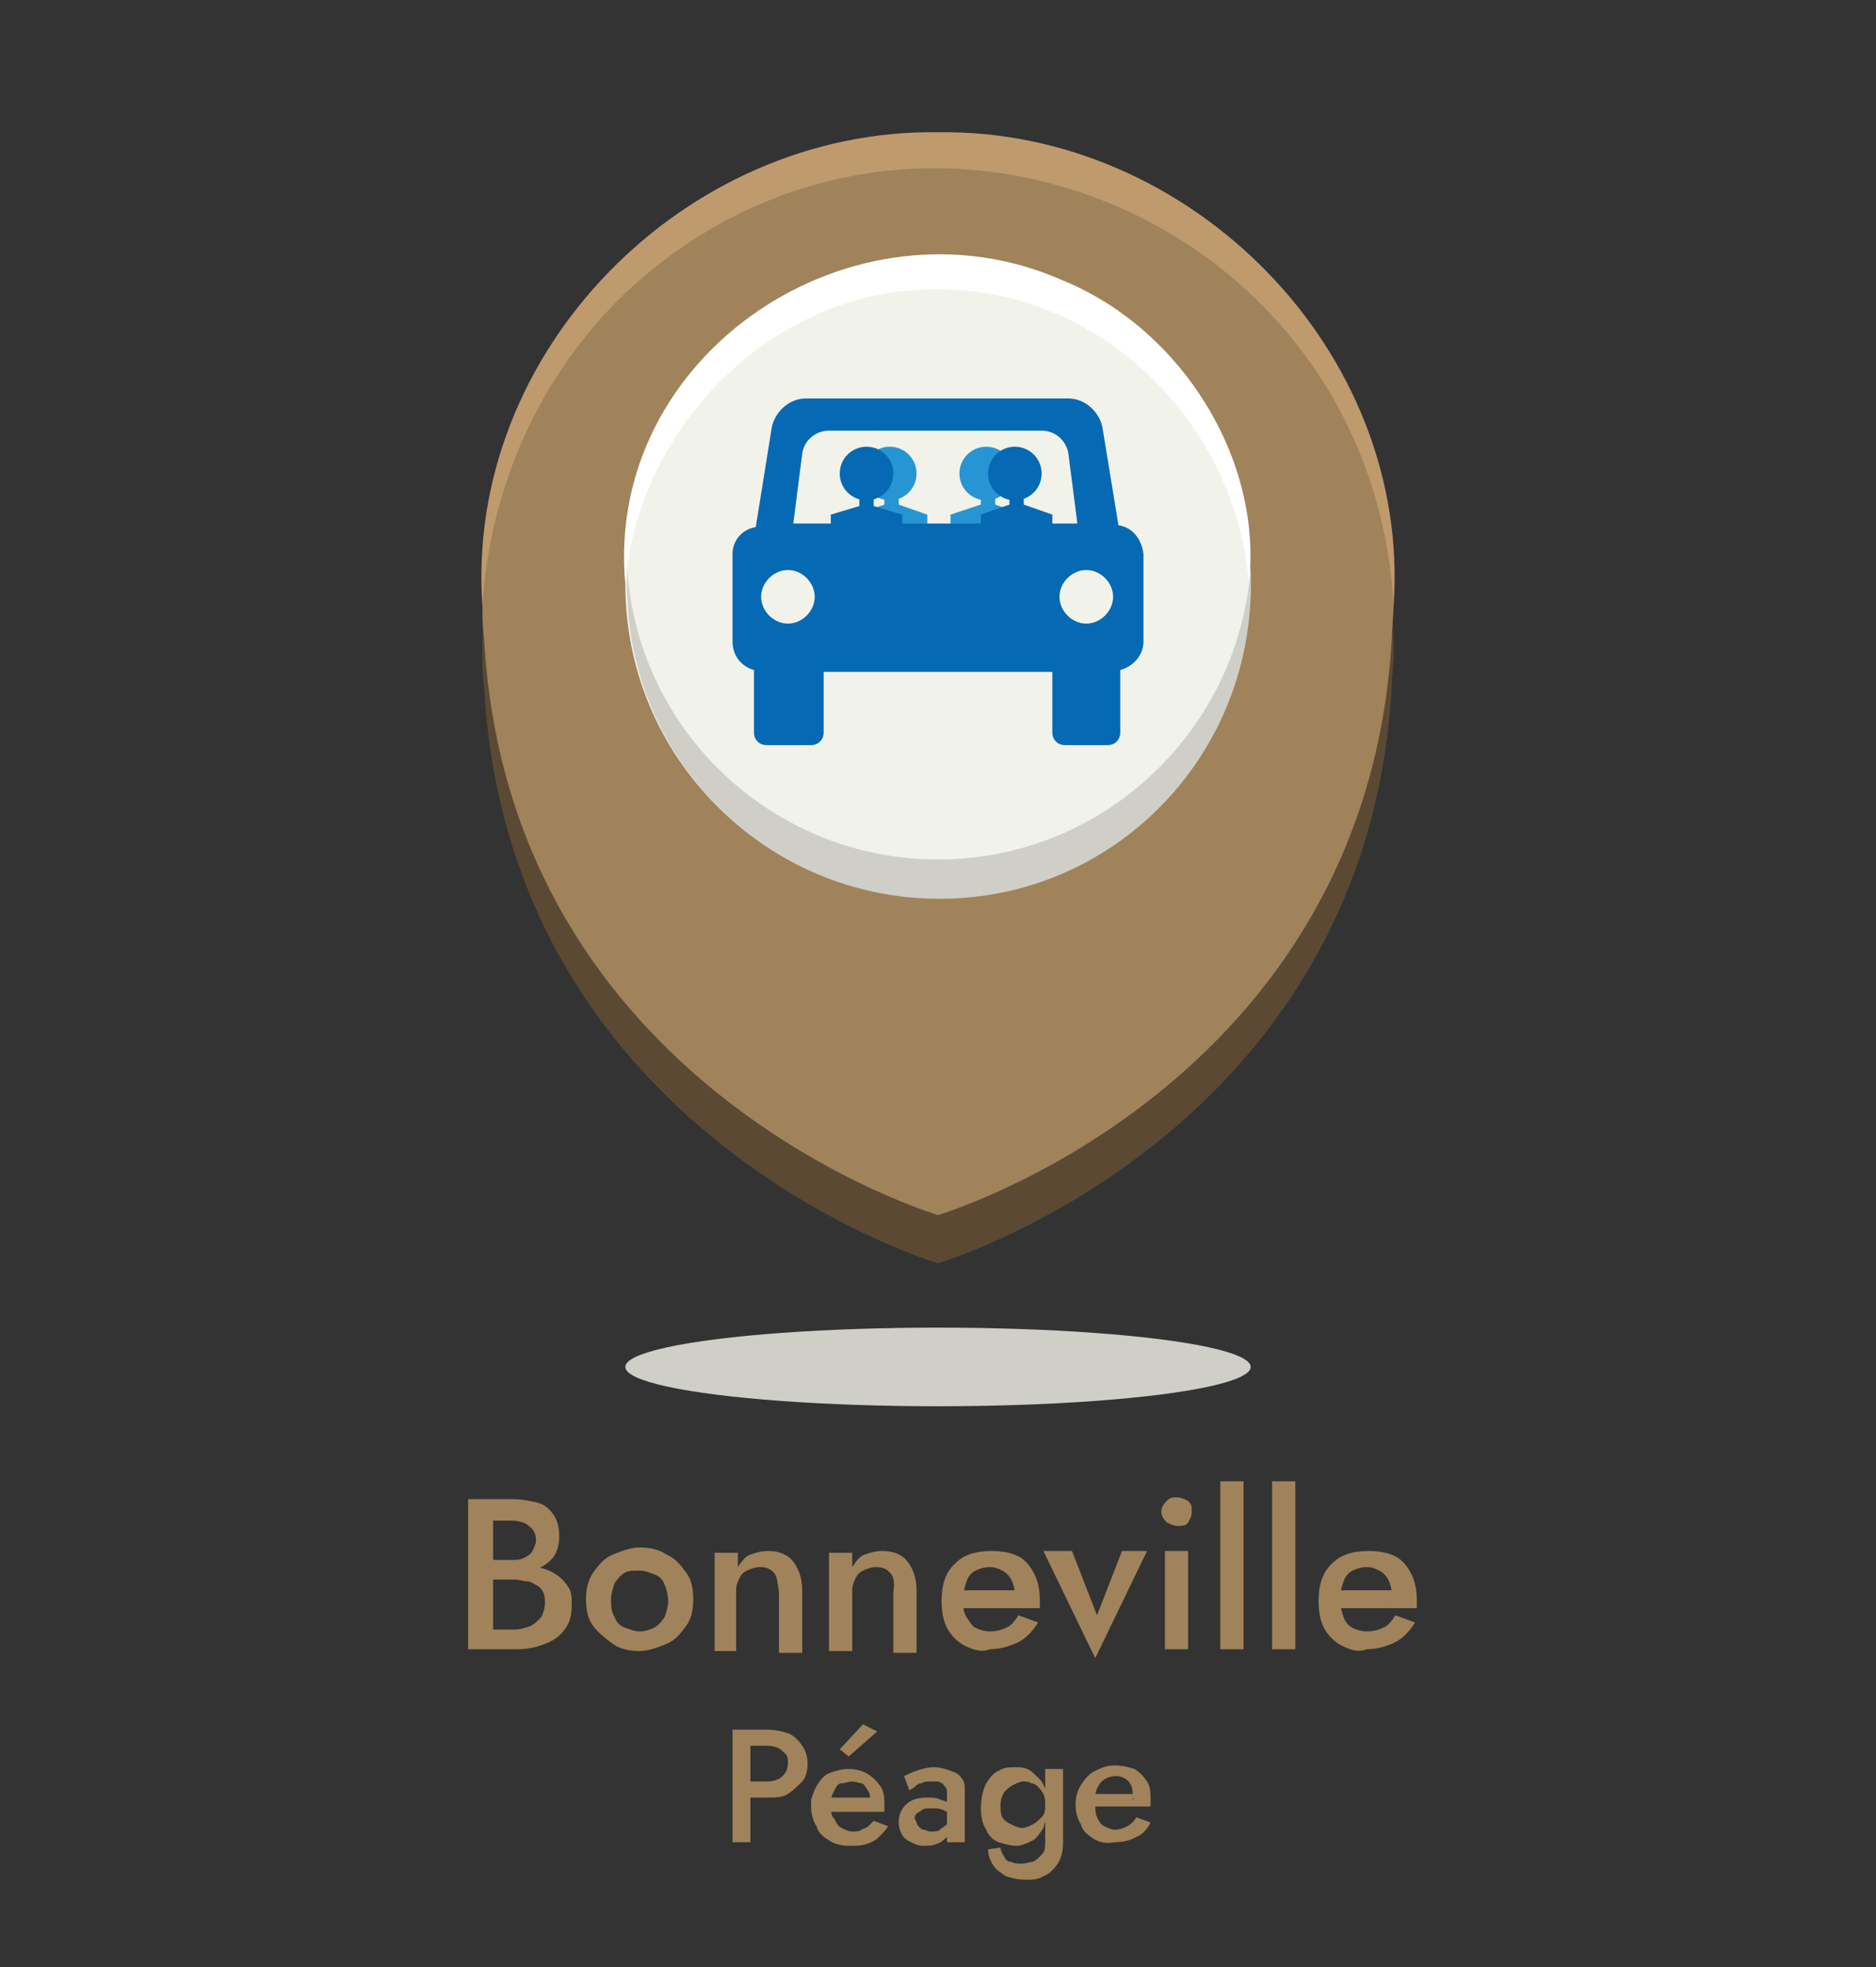
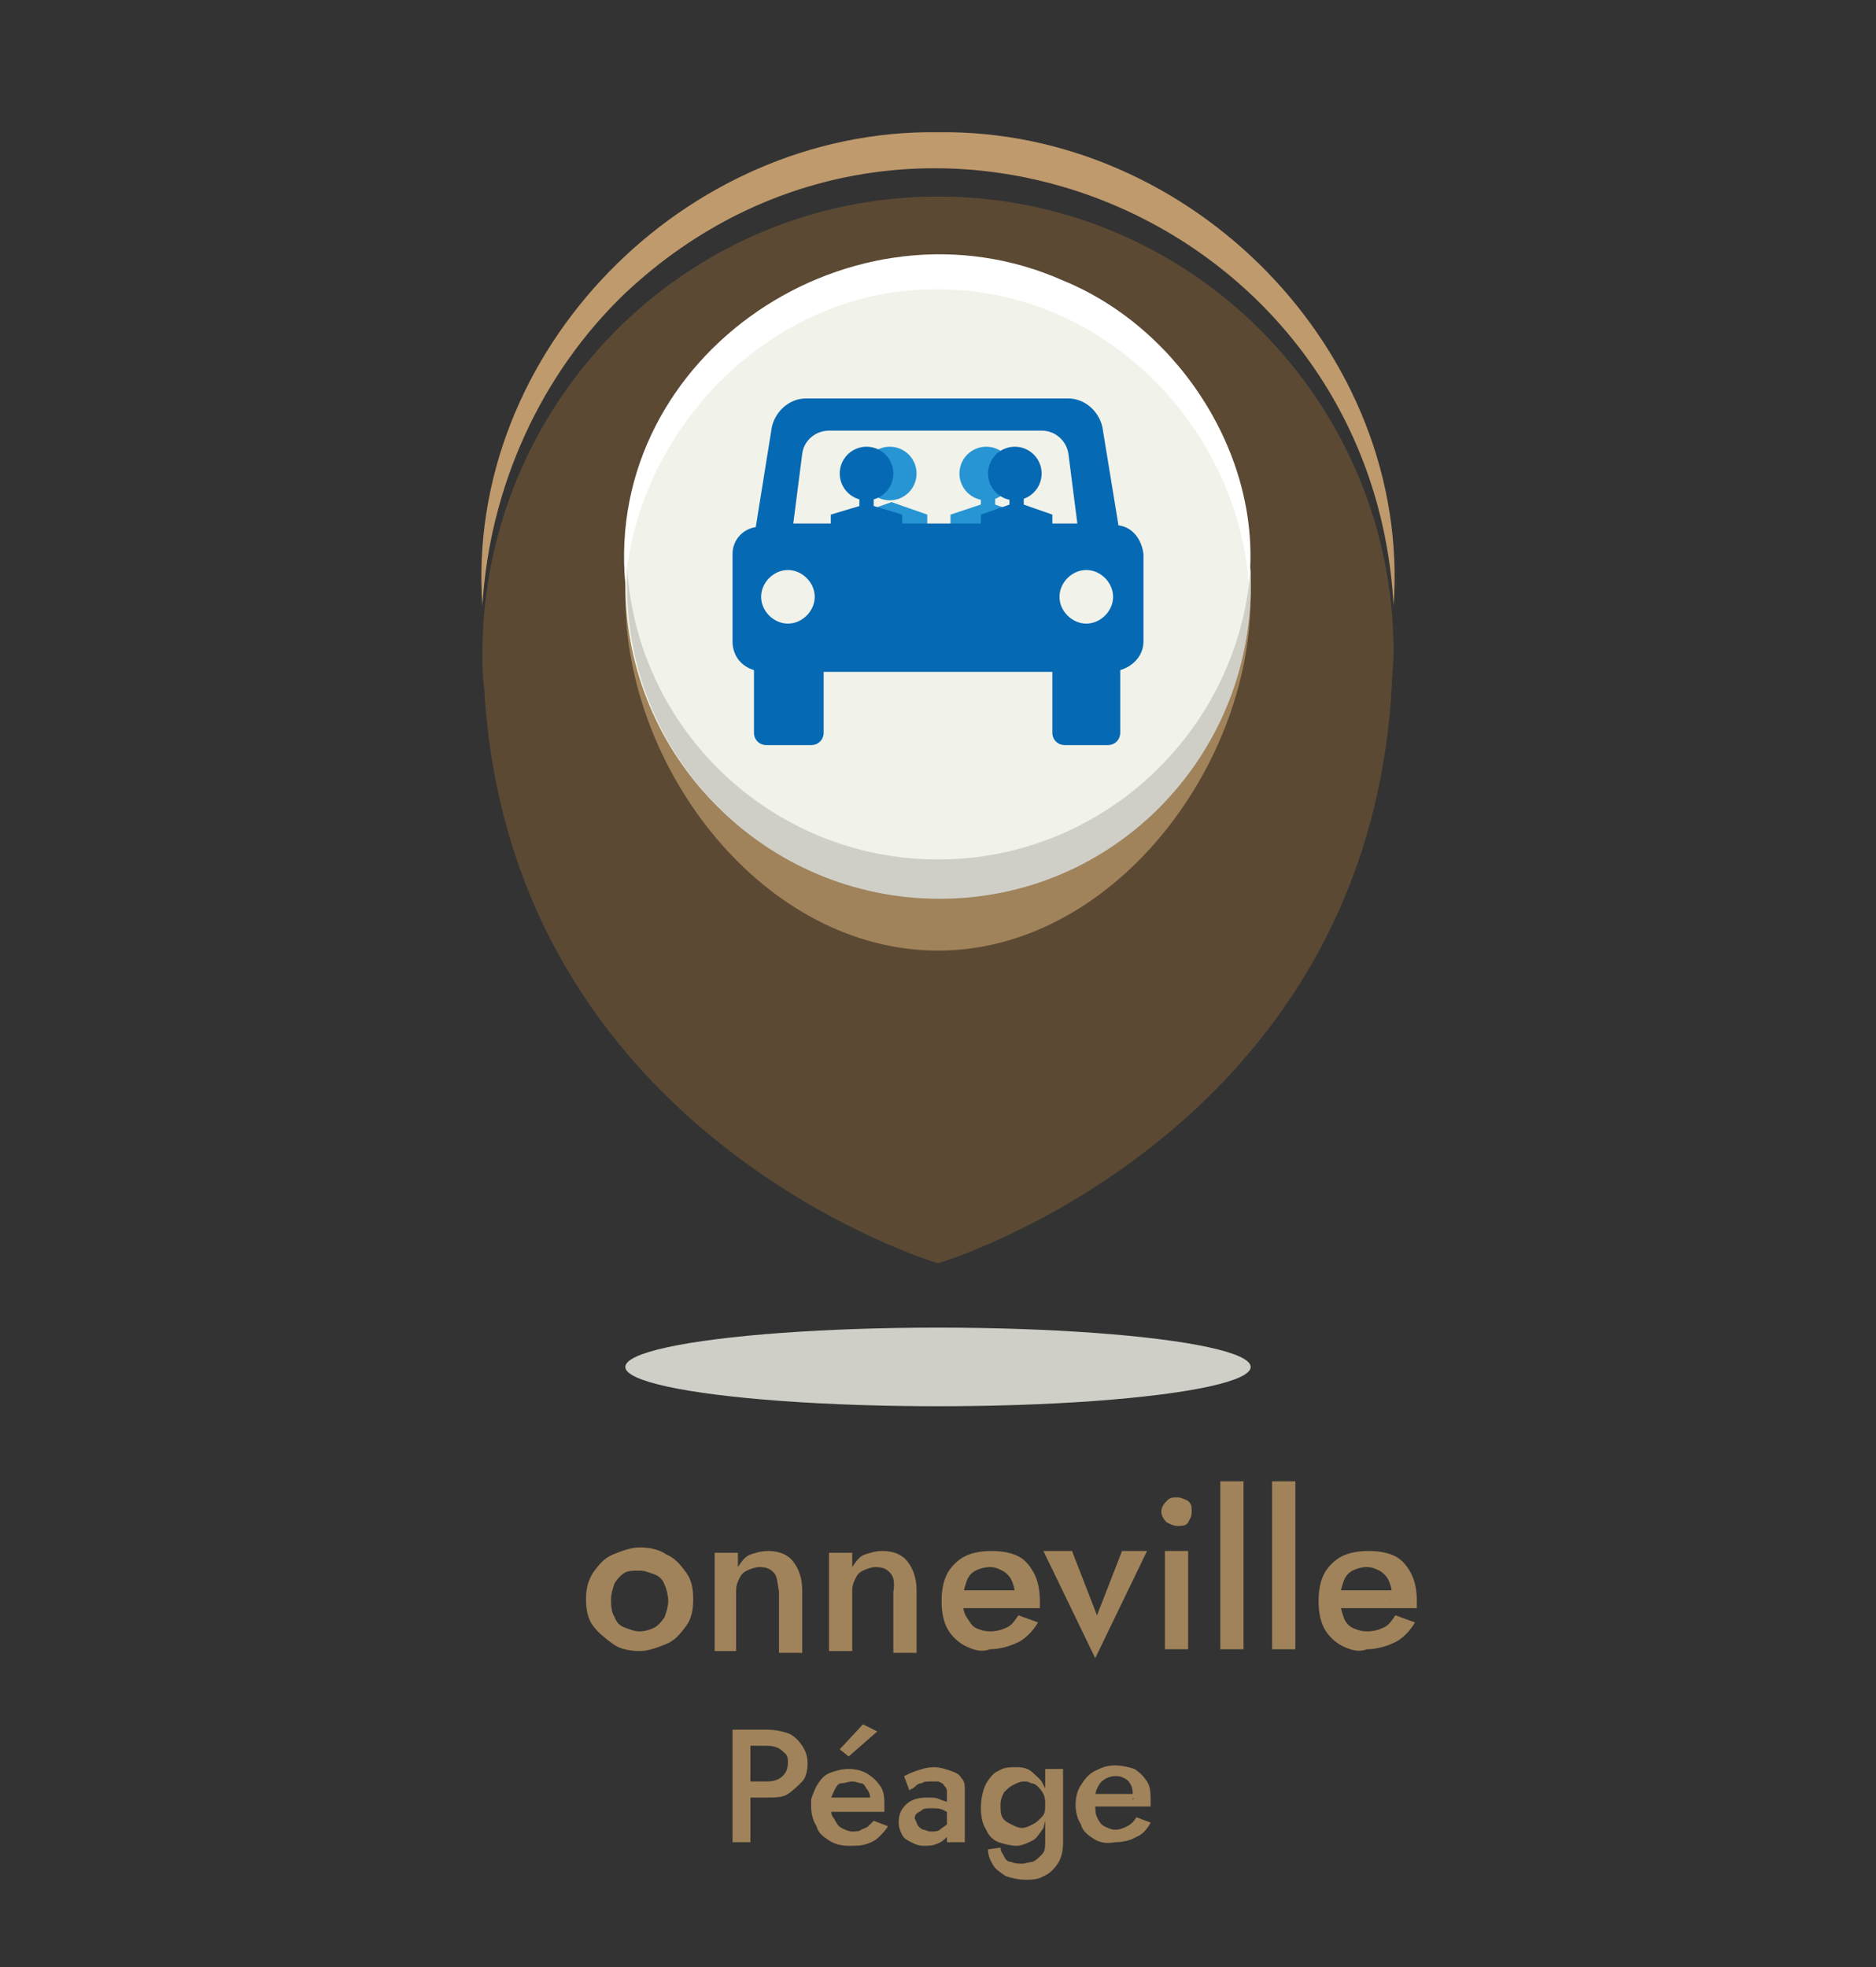
<svg xmlns="http://www.w3.org/2000/svg" version="1.1" id="a" x="0px" y="0px" viewBox="0 0 105 110.1" style="enable-background:new 0 0 105 110.1;" xml:space="preserve">
  <rect x="0" y="0" width="105" height="110.1" fill="#333333" stroke="none" />
  <style type="text/css"> .st0{fill:#5B4934;} .st1{fill:#A0835A;} .st2{fill:#BF9A6D;} .st3{fill:#CFCFC8;} .st4{fill:#F1F2E9;} .st5{fill:#FFFFFF;} .st6{fill:#2795D3;} .st7{fill:#0669B3;} .st8{fill:none;} </style>
  <path class="st0" d="M52.5,70.7c0,0,24-7.1,25.4-32.3l0,0c0-0.6,0.1-1.2,0.1-1.9c0-14.1-11.4-25.5-25.5-25.5S27,22.5,27,36.6 c0,0.6,0,1.2,0.1,1.9l0,0C28.5,63.6,52.5,70.7,52.5,70.7z" />
-   <path class="st1" d="M52.5,68c0,0,24-7.1,25.4-32.3l0,0c0-0.6,0.1-1.2,0.1-1.9C78,19.8,66.6,8.4,52.5,8.4S27,19.8,27,33.9 c0,0.6,0,1.2,0.1,1.9l0,0C28.5,60.9,52.5,68,52.5,68z" />
  <path class="st2" d="M78,33.9c-1.2-21.8-27-32.5-43-17.5c-4.7,4.5-7.6,10.8-8,17.5C26,19.7,38.3,7.2,52.5,7.4 C66.7,7.2,79,19.7,78,33.9L78,33.9L78,33.9z" />
  <ellipse class="st3" cx="52.5" cy="76.5" rx="17.5" ry="2.2" />
  <path class="st1" d="M70,33.4c0,9.6-7.8,19.8-17.5,19.8S35,43.1,35,33.4s7.8-15.2,17.5-15.2S70,23.8,70,33.4z" />
  <path class="st4" d="M70,32.7c0,9.6-7.8,17.5-17.5,17.5S35,42.4,35,32.7s7.8-17.5,17.5-17.5S70,23.1,70,32.7z" />
  <path class="st5" d="M35,32.7c-1.2-12.9,12.8-22.2,24.5-17c6.6,2.7,11.2,10,10.4,17c-0.7-9.1-8.4-16.6-17.5-16.5 C43.5,16.1,35.7,23.7,35,32.7L35,32.7z" />
  <path class="st3" d="M52.5,48.1c-9.3,0-16.9-7.3-17.4-16.4c0,0.3,0,0.7,0,1.1c0,9.7,7.8,17.5,17.5,17.5S70,42.4,70,32.8 c0-0.4,0-0.7,0-1.1C69.4,40.8,61.8,48.1,52.5,48.1L52.5,48.1z" />
  <g>
    <g>
      <ellipse class="st6" cx="49.8" cy="26.5" rx="1.5" ry="1.5" />
-       <rect x="49.5" y="27.4" class="st6" width="0.8" height="1.4" />
      <polygon class="st6" points="51.9,32.8 47.9,32.8 47.9,28.8 49.9,28.1 51.9,28.8 " />
    </g>
    <g>
      <ellipse class="st6" cx="55.2" cy="26.5" rx="1.5" ry="1.5" />
      <rect x="54.9" y="27.4" class="st6" width="0.8" height="1.4" />
      <polygon class="st6" points="57.3,32.8 53.2,32.8 53.2,28.8 55.3,28.1 57.3,28.8 " />
    </g>
    <g>
      <ellipse class="st7" cx="48.5" cy="26.5" rx="1.5" ry="1.5" />
      <rect x="48.1" y="27.5" class="st7" width="0.8" height="1.4" />
      <polygon class="st7" points="50.5,32.8 46.5,32.8 46.5,28.8 48.5,28.2 50.5,28.8 " />
    </g>
    <g>
      <ellipse class="st7" cx="56.8" cy="26.5" rx="1.5" ry="1.5" />
      <rect x="56.5" y="27.4" class="st7" width="0.8" height="1.4" />
      <polygon class="st7" points="58.9,32.8 54.9,32.8 54.9,28.8 56.9,28.1 58.9,28.8 " />
    </g>
    <path class="st8" d="M60.5,29.3L60,25.5c-0.1-0.8-0.8-1.3-1.5-1.3H46.5c-0.8,0-1.4,0.6-1.5,1.3l-0.5,3.9H60.5L60.5,29.3z" />
    <path class="st7" d="M62.6,29.4l-0.9-5.5c-0.2-0.9-1-1.6-1.9-1.6H45.1c-0.9,0-1.7,0.7-1.9,1.6l-0.9,5.6C41.6,29.6,41,30.2,41,31 v4.9c0,0.8,0.5,1.4,1.2,1.6V41c0,0.4,0.3,0.7,0.7,0.7h2.5c0.4,0,0.7-0.3,0.7-0.7v-3.4h12.8V41c0,0.4,0.3,0.7,0.7,0.7H62 c0.4,0,0.7-0.3,0.7-0.7v-3.5c0.7-0.2,1.3-0.8,1.3-1.6V31C63.9,30.2,63.4,29.5,62.6,29.4L62.6,29.4z M44.1,34.9 c-0.8,0-1.5-0.7-1.5-1.5s0.7-1.5,1.5-1.5s1.5,0.7,1.5,1.5S44.9,34.9,44.1,34.9z M45.3,29.3h-0.9l0.5-3.9c0.1-0.8,0.8-1.3,1.5-1.3 h11.9c0.8,0,1.4,0.6,1.5,1.3l0.5,3.9H45.3L45.3,29.3z M60.8,34.9c-0.8,0-1.5-0.7-1.5-1.5s0.7-1.5,1.5-1.5s1.5,0.7,1.5,1.5 S61.6,34.9,60.8,34.9z" />
  </g>
  <g>
-     <path class="st1" d="M27.2,87.3h1.4c0.3,0,0.5,0,0.7-0.1s0.4-0.2,0.5-0.4s0.2-0.4,0.2-0.6c0-0.3-0.1-0.6-0.4-0.8 c-0.2-0.2-0.6-0.3-1-0.3h-1v6.1h1.2c0.3,0,0.6-0.1,0.9-0.2c0.2-0.1,0.4-0.3,0.6-0.5c0.1-0.2,0.2-0.5,0.2-0.8c0-0.2,0-0.4-0.1-0.6 s-0.2-0.3-0.4-0.4s-0.3-0.2-0.5-0.2s-0.4-0.1-0.7-0.1h-1.5v-0.8h1.6c0.4,0,0.8,0.1,1.2,0.1c0.4,0.1,0.7,0.2,1,0.4 c0.3,0.2,0.5,0.4,0.7,0.7s0.2,0.6,0.2,1c0,0.6-0.1,1-0.4,1.4c-0.3,0.4-0.6,0.6-1.1,0.8s-1,0.3-1.6,0.3h-2.7v-8.4h2.5 c0.5,0,1,0.1,1.4,0.2s0.7,0.4,0.9,0.7c0.2,0.3,0.3,0.7,0.3,1.2c0,0.4-0.1,0.8-0.3,1.1s-0.5,0.5-0.9,0.7c-0.4,0.2-0.9,0.2-1.4,0.2 h-1.5L27.2,87.3L27.2,87.3z" />
    <path class="st1" d="M33.2,88c0.3-0.4,0.6-0.8,1.1-1c0.5-0.2,1-0.4,1.5-0.4s1.1,0.1,1.5,0.4c0.5,0.2,0.8,0.6,1.1,1 c0.3,0.4,0.4,0.9,0.4,1.5s-0.1,1.1-0.4,1.5c-0.3,0.4-0.6,0.8-1.1,1s-1,0.4-1.5,0.4s-1.1-0.1-1.5-0.4s-0.8-0.6-1.1-1 c-0.3-0.4-0.4-0.9-0.4-1.5S32.9,88.5,33.2,88z M34.4,90.5c0.1,0.3,0.3,0.5,0.6,0.6s0.5,0.2,0.8,0.2s0.6-0.1,0.8-0.2 s0.4-0.3,0.6-0.6c0.1-0.3,0.2-0.6,0.2-0.9s-0.1-0.7-0.2-0.9c-0.1-0.3-0.3-0.5-0.6-0.6s-0.5-0.2-0.8-0.2S35.2,87.9,35,88 c-0.2,0.1-0.4,0.3-0.6,0.6c-0.1,0.3-0.2,0.6-0.2,0.9S34.2,90.2,34.4,90.5z" />
    <path class="st1" d="M43.3,88c-0.2-0.2-0.4-0.3-0.8-0.3c-0.2,0-0.5,0.1-0.7,0.2c-0.2,0.1-0.3,0.2-0.4,0.4s-0.2,0.4-0.2,0.7v3.4H40 v-5.5h1.3v0.8c0.2-0.3,0.4-0.6,0.7-0.7s0.6-0.2,1-0.2c0.6,0,1.1,0.2,1.4,0.6s0.5,0.9,0.5,1.6v3.5h-1.3v-3.4 C43.5,88.5,43.5,88.2,43.3,88z" />
    <path class="st1" d="M49.8,88c-0.2-0.2-0.4-0.3-0.8-0.3c-0.2,0-0.5,0.1-0.7,0.2c-0.2,0.1-0.3,0.2-0.4,0.4s-0.2,0.4-0.2,0.7v3.4 h-1.3v-5.5h1.3v0.8c0.2-0.3,0.4-0.6,0.7-0.7s0.6-0.2,1-0.2c0.6,0,1.1,0.2,1.4,0.6s0.5,0.9,0.5,1.6v3.5h-1.3v-3.4 C50.1,88.5,50,88.2,49.8,88z" />
    <path class="st1" d="M54,92.1c-0.4-0.2-0.8-0.6-1-1s-0.3-0.9-0.3-1.5s0.1-1.1,0.3-1.5c0.2-0.4,0.6-0.8,1-1c0.4-0.2,0.9-0.3,1.5-0.3 s1.1,0.1,1.5,0.3c0.4,0.2,0.7,0.6,0.9,1c0.2,0.4,0.3,0.9,0.3,1.5c0,0.1,0,0.1,0,0.2s0,0.1,0,0.2h-4.8V89h3.7l-0.4,0.6 c0,0,0-0.1,0.1-0.2c0-0.1,0-0.2,0-0.2c0-0.3-0.1-0.6-0.2-0.8c-0.1-0.2-0.3-0.4-0.5-0.5s-0.4-0.2-0.7-0.2c-0.3,0-0.6,0.1-0.8,0.2 c-0.2,0.1-0.4,0.3-0.5,0.6c-0.1,0.3-0.2,0.6-0.2,1c0,0.4,0,0.7,0.2,1s0.3,0.5,0.5,0.6c0.2,0.1,0.5,0.2,0.8,0.2 c0.4,0,0.7-0.1,0.9-0.2c0.3-0.1,0.5-0.4,0.7-0.7l1.1,0.4c-0.3,0.5-0.7,0.9-1.1,1.1s-1,0.4-1.6,0.4C54.9,92.5,54.4,92.3,54,92.1 L54,92.1z" />
    <path class="st1" d="M60,86.8l1.4,3.6l1.4-3.6h1.4l-2.9,6l-2.9-6H60z" />
    <path class="st1" d="M65.3,84c0.2-0.2,0.3-0.2,0.6-0.2c0.2,0,0.4,0.1,0.6,0.2c0.2,0.2,0.2,0.3,0.2,0.6s-0.1,0.4-0.2,0.6 s-0.4,0.2-0.6,0.2c-0.2,0-0.4-0.1-0.6-0.2C65.1,85,65,84.8,65,84.6S65.1,84.2,65.3,84z M66.5,86.8v5.5h-1.3v-5.5H66.5z" />
    <path class="st1" d="M69.6,82.9v9.4h-1.3v-9.4H69.6z" />
    <path class="st1" d="M72.5,82.9v9.4h-1.3v-9.4H72.5z" />
    <path class="st1" d="M75.1,92.1c-0.4-0.2-0.8-0.6-1-1s-0.3-0.9-0.3-1.5s0.1-1.1,0.3-1.5c0.2-0.4,0.6-0.8,1-1 c0.4-0.2,0.9-0.3,1.5-0.3s1.1,0.1,1.5,0.3c0.4,0.2,0.7,0.6,0.9,1c0.2,0.4,0.3,0.9,0.3,1.5c0,0.1,0,0.1,0,0.2s0,0.1,0,0.2h-4.8V89 h3.7l-0.4,0.6c0,0,0.1-0.1,0.1-0.2s0-0.2,0-0.2c0-0.3-0.1-0.6-0.2-0.8c-0.1-0.2-0.3-0.4-0.5-0.5c-0.2-0.1-0.4-0.2-0.7-0.2 c-0.3,0-0.6,0.1-0.8,0.2c-0.2,0.1-0.4,0.3-0.5,0.6c-0.1,0.3-0.2,0.6-0.2,1c0,0.4,0.1,0.7,0.2,1s0.3,0.5,0.5,0.6 c0.2,0.1,0.5,0.2,0.8,0.2c0.4,0,0.7-0.1,0.9-0.2c0.3-0.1,0.5-0.4,0.7-0.7l1.1,0.4c-0.3,0.5-0.7,0.9-1.1,1.1s-1,0.4-1.6,0.4 C76,92.5,75.5,92.3,75.1,92.1L75.1,92.1z" />
    <path class="st1" d="M42,96.8v6.3H41v-6.3H42z M41.6,96.8h1.3c0.5,0,0.9,0.1,1.2,0.2s0.6,0.4,0.8,0.7c0.2,0.3,0.3,0.6,0.3,1 s-0.1,0.8-0.3,1s-0.5,0.5-0.8,0.7s-0.7,0.2-1.2,0.2h-1.3v-0.9h1.3c0.4,0,0.7-0.1,0.9-0.3c0.2-0.2,0.3-0.4,0.3-0.8S44,98.2,43.8,98 c-0.2-0.2-0.5-0.3-0.9-0.3h-1.3V96.8L41.6,96.8z" />
    <path class="st1" d="M46.1,100.6h2.6c0-0.2-0.1-0.4-0.2-0.5c-0.1-0.2-0.2-0.3-0.3-0.3s-0.3-0.1-0.5-0.1s-0.4,0.1-0.6,0.1 s-0.3,0.2-0.4,0.4s-0.2,0.4-0.2,0.6l0,0.2c0,0.3,0,0.6,0.2,0.8c0.1,0.2,0.2,0.4,0.4,0.5c0.2,0.1,0.4,0.2,0.6,0.2 c0.2,0,0.4,0,0.5-0.1c0.2-0.1,0.3-0.1,0.4-0.2s0.2-0.2,0.3-0.3l0.8,0.3c-0.1,0.2-0.3,0.4-0.5,0.6c-0.2,0.2-0.4,0.3-0.7,0.4 c-0.3,0.1-0.6,0.1-1,0.1c-0.4,0-0.8-0.1-1.1-0.3s-0.6-0.4-0.7-0.8c-0.2-0.3-0.3-0.7-0.3-1.1c0-0.1,0-0.2,0-0.2s0-0.1,0-0.2 c0.1-0.3,0.2-0.6,0.4-0.9c0.2-0.3,0.4-0.5,0.7-0.6c0.3-0.1,0.6-0.2,1-0.2c0.4,0,0.8,0.1,1.1,0.3c0.3,0.2,0.5,0.4,0.7,0.7 c0.2,0.3,0.2,0.7,0.2,1.1v0.1c0,0,0,0.1,0,0.2h-3.6L46.1,100.6L46.1,100.6z M47.5,98.3L47,97.9l1.3-1.4l0.8,0.4L47.5,98.3 L47.5,98.3z" />
    <path class="st1" d="M51.4,102.2c0.1,0.1,0.2,0.2,0.3,0.2s0.2,0.1,0.4,0.1c0.2,0,0.4,0,0.5-0.1s0.3-0.2,0.4-0.3 c0.1-0.2,0.1-0.3,0.1-0.5l0.1,0.5c0,0.3-0.1,0.5-0.2,0.7c-0.2,0.2-0.3,0.3-0.6,0.4c-0.2,0.1-0.5,0.1-0.7,0.1 c-0.3,0-0.5-0.1-0.7-0.2s-0.4-0.2-0.5-0.4c-0.1-0.2-0.2-0.4-0.2-0.7c0-0.4,0.1-0.7,0.4-1s0.7-0.4,1.2-0.4c0.3,0,0.5,0,0.7,0.1 s0.4,0.1,0.5,0.2s0.2,0.2,0.3,0.2v0.5c-0.2-0.1-0.4-0.2-0.6-0.3s-0.4-0.1-0.7-0.1c-0.2,0-0.4,0-0.5,0.1c-0.1,0.1-0.2,0.1-0.3,0.2 c-0.1,0.1-0.1,0.2-0.1,0.3C51.3,101.9,51.3,102.1,51.4,102.2L51.4,102.2z M50.6,99.4c0.2-0.1,0.4-0.2,0.7-0.3 c0.3-0.1,0.6-0.2,1-0.2c0.3,0,0.6,0.1,0.9,0.2c0.3,0.1,0.5,0.2,0.6,0.4c0.2,0.2,0.2,0.4,0.2,0.7v2.9h-1v-2.8c0-0.1,0-0.2-0.1-0.3 s-0.1-0.2-0.2-0.2c-0.1-0.1-0.2-0.1-0.3-0.1c-0.1,0-0.2,0-0.3,0c-0.2,0-0.4,0-0.5,0.1c-0.2,0-0.3,0.1-0.4,0.2 c-0.1,0.1-0.2,0.1-0.3,0.2L50.6,99.4L50.6,99.4z" />
    <path class="st1" d="M55.2,99.8c0.2-0.3,0.4-0.6,0.7-0.7c0.3-0.2,0.6-0.2,1-0.2s0.7,0.1,0.9,0.3s0.5,0.4,0.6,0.7 c0.2,0.3,0.2,0.7,0.2,1.2s-0.1,0.8-0.2,1.2c-0.2,0.3-0.4,0.6-0.6,0.7s-0.6,0.3-0.9,0.3s-0.7-0.1-1-0.2s-0.6-0.4-0.7-0.7 c-0.2-0.3-0.3-0.7-0.3-1.2S55,100.2,55.2,99.8L55.2,99.8z M56,103.4c0,0.2,0.1,0.3,0.2,0.5c0.1,0.2,0.2,0.3,0.4,0.3 c0.2,0.1,0.4,0.1,0.6,0.1c0.2,0,0.4-0.1,0.6-0.1c0.2-0.1,0.3-0.2,0.5-0.4s0.2-0.4,0.2-0.8V99h1v4.1c0,0.5-0.1,0.9-0.3,1.2 s-0.5,0.6-0.8,0.7c-0.3,0.2-0.7,0.2-1,0.2c-0.4,0-0.8-0.1-1.1-0.2c-0.3-0.2-0.6-0.4-0.7-0.6c-0.2-0.3-0.3-0.6-0.3-0.9L56,103.4 L56,103.4z M56.1,101.7c0.1,0.2,0.3,0.3,0.5,0.4c0.2,0.1,0.4,0.2,0.6,0.2c0.2,0,0.4-0.1,0.6-0.2s0.3-0.2,0.5-0.4s0.2-0.4,0.2-0.7 c0-0.2,0-0.4-0.1-0.6c-0.1-0.2-0.2-0.3-0.3-0.4c-0.1-0.1-0.2-0.2-0.4-0.2c-0.1-0.1-0.3-0.1-0.4-0.1c-0.2,0-0.4,0.1-0.6,0.2 s-0.3,0.2-0.5,0.4c-0.1,0.2-0.2,0.4-0.2,0.7S56,101.5,56.1,101.7L56.1,101.7z" />
    <path class="st1" d="M61.2,102.9c-0.3-0.2-0.6-0.4-0.7-0.8c-0.2-0.3-0.3-0.7-0.3-1.1s0.1-0.8,0.3-1.1s0.4-0.6,0.8-0.8 s0.7-0.3,1.1-0.3s0.8,0.1,1.1,0.2c0.3,0.2,0.5,0.4,0.7,0.7c0.2,0.3,0.2,0.7,0.2,1.1c0,0.1,0,0.1,0,0.2s0,0.1,0,0.1h-3.6v-0.7h2.8 l-0.3,0.4c0,0,0-0.1,0.1-0.1s0-0.1,0-0.2c0-0.2,0-0.4-0.1-0.6c-0.1-0.2-0.2-0.3-0.4-0.4s-0.3-0.1-0.5-0.1c-0.2,0-0.5,0.1-0.6,0.2 c-0.2,0.1-0.3,0.3-0.4,0.5c-0.1,0.2-0.1,0.5-0.1,0.8c0,0.3,0,0.6,0.1,0.8s0.2,0.4,0.4,0.5s0.4,0.2,0.6,0.2c0.3,0,0.5-0.1,0.7-0.2 s0.4-0.3,0.5-0.5l0.8,0.3c-0.2,0.4-0.5,0.7-0.8,0.8c-0.3,0.2-0.8,0.3-1.2,0.3C61.9,103.2,61.5,103.1,61.2,102.9L61.2,102.9z" />
  </g>
</svg>